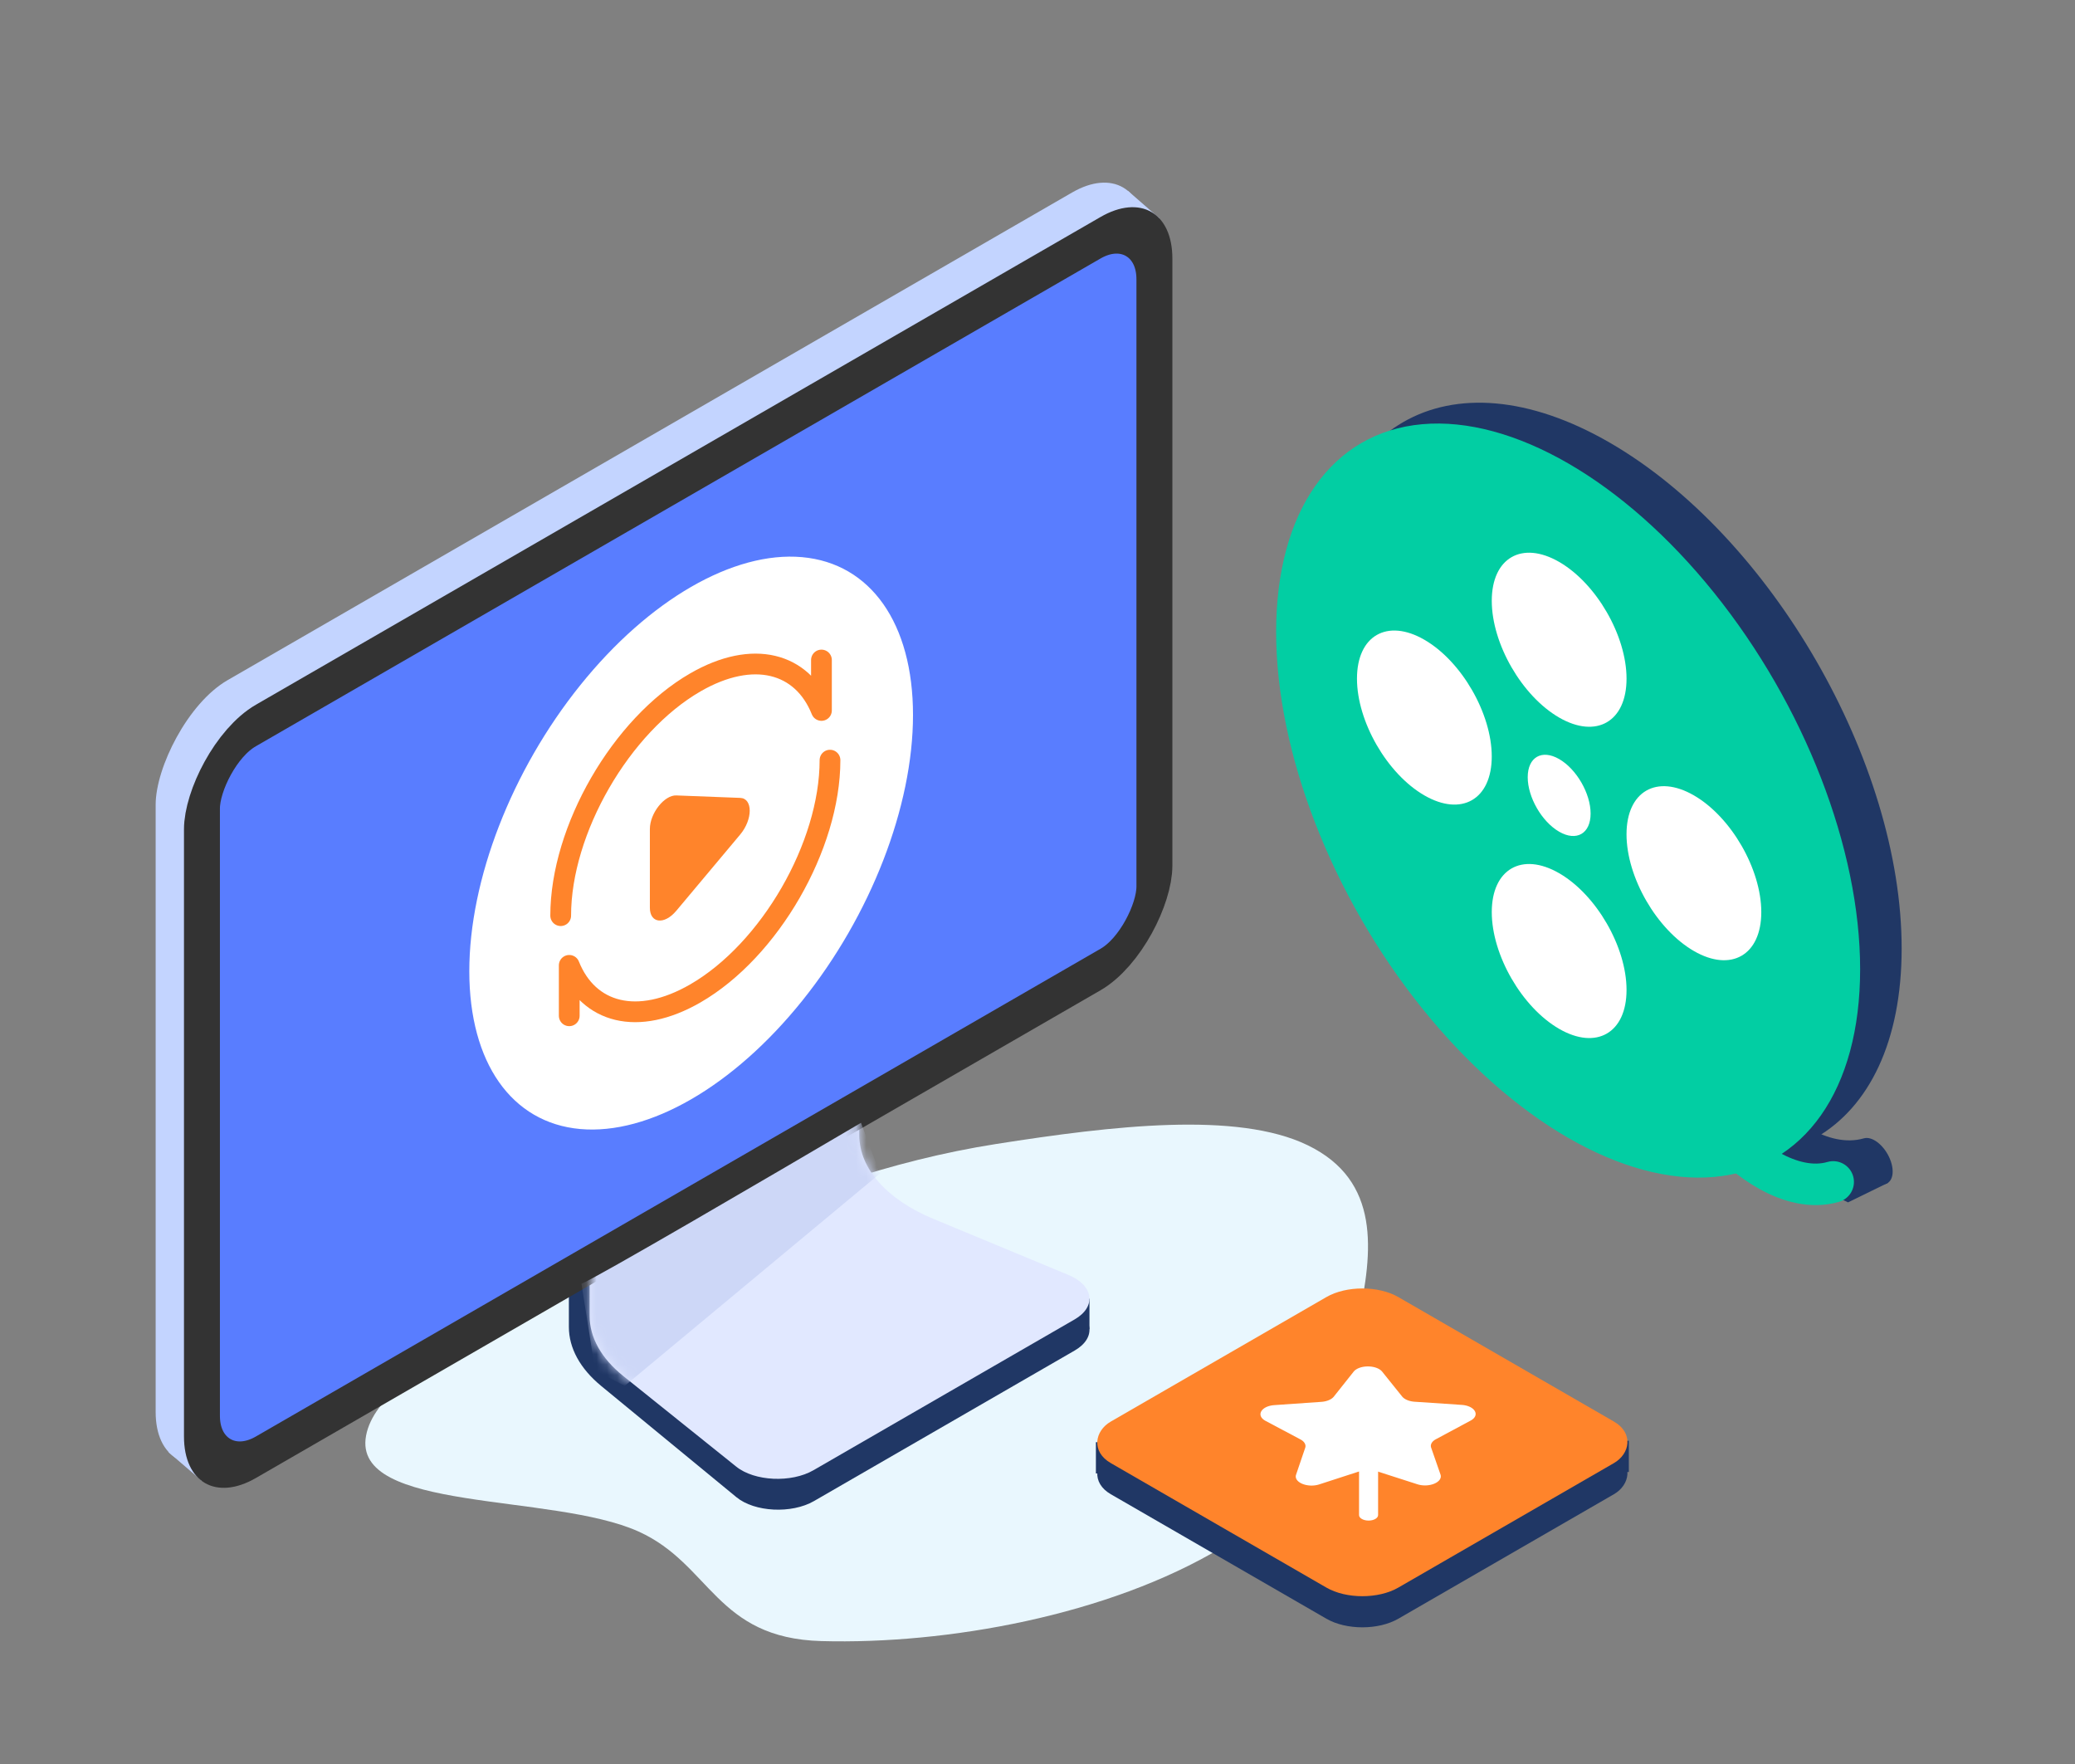
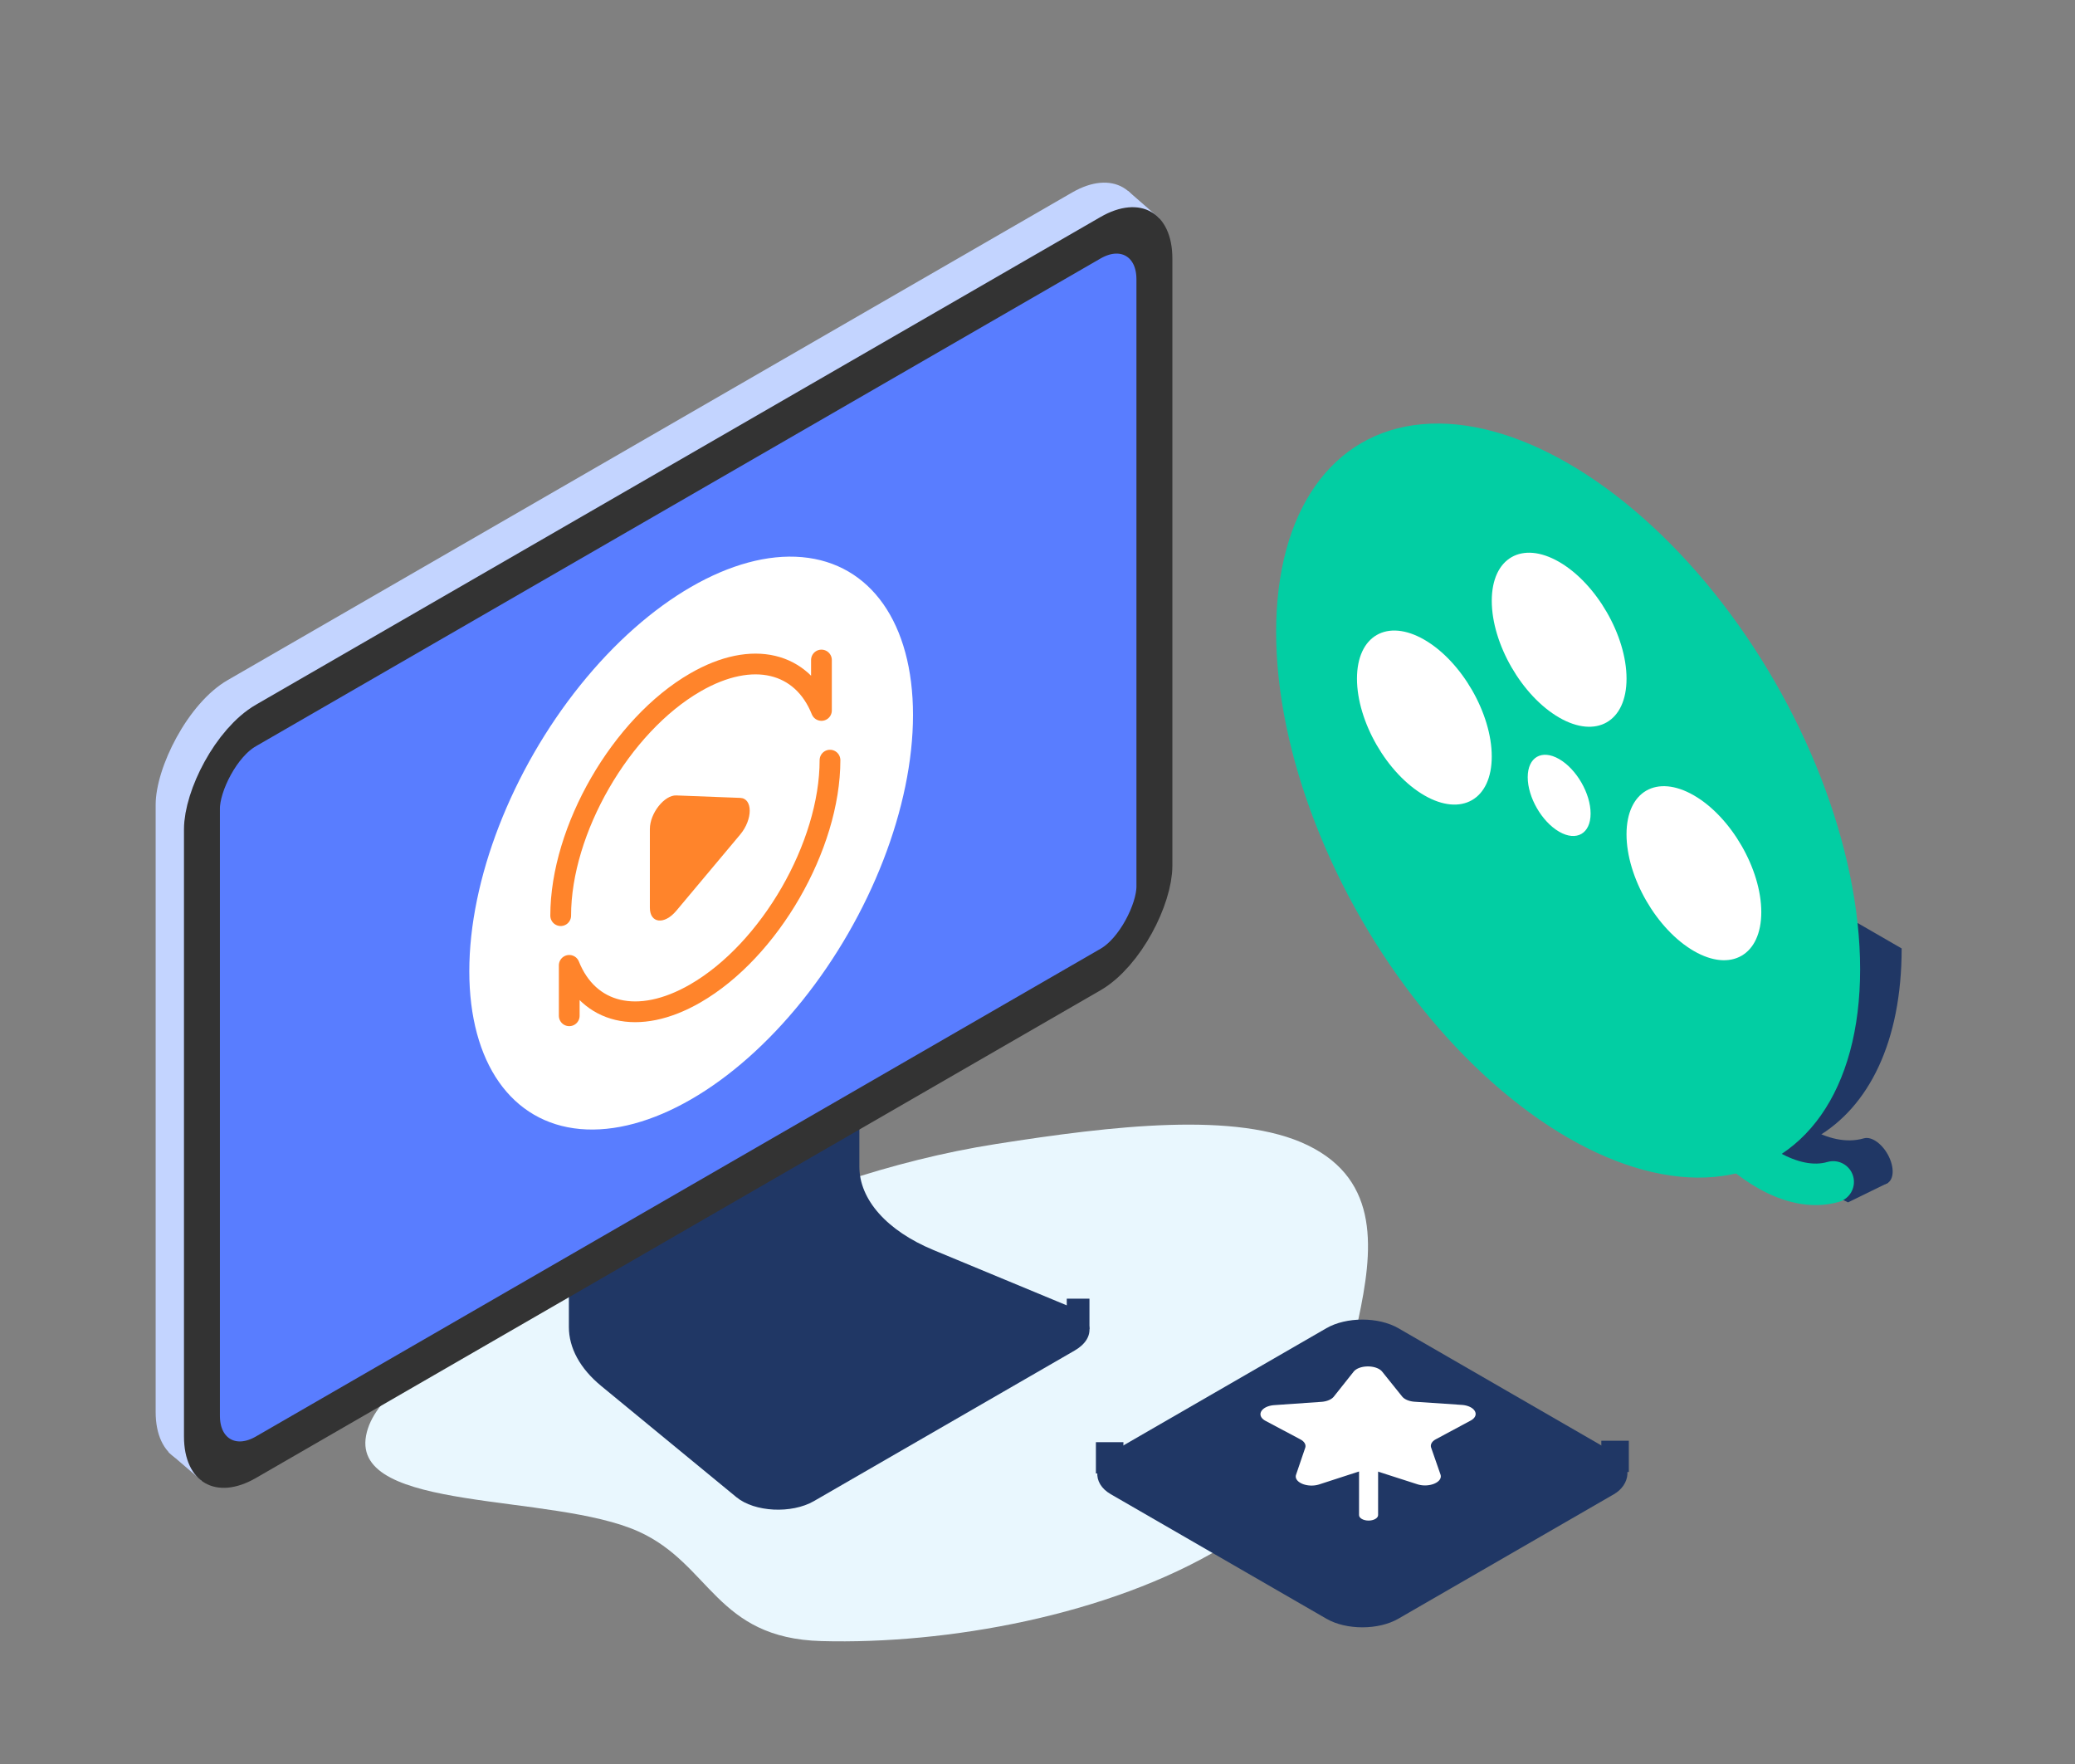
<svg xmlns="http://www.w3.org/2000/svg" width="200" height="170" fill="none">
  <rect width="100%" height="100%" fill="#808080" stroke="none" />
  <g clip-path="url(#a)">
    <path fill="#E9F7FE" fill-rule="evenodd" d="M66.733 119.676c9.418-4.359 19.058-7.822 29.29-9.429 11.233-1.763 23.221-3.169 30.013.119 7.064 3.419 6.285 10.248 4.892 16.779-1.563 7.328-2.353 15.517-13.163 21.994-10.94 6.555-26.513 9.346-38.593 9.015-10.176-.279-10.66-7.416-17.622-10.557-8.302-3.744-27.643-1.825-26.267-9.238 1.359-7.32 19.34-13.079 31.45-18.683Z" clip-rule="evenodd" />
    <path fill="#203765" d="M57.944 133.565c-2.027-1.666-3.114-3.653-3.113-5.689l.002-12.371 27.997-10.001v6.924c0 3.187 2.658 6.179 7.14 8.039l13.001 5.395c2.453 1.018 2.741 3.063.605 4.296l-25.122 14.504c-2.152 1.243-5.725 1.063-7.473-.375l-13.037-10.722Z" />
    <path fill="#203765" d="M102.82 125.156h2.188v2.949h-2.188z" />
-     <path fill="#E1E8FF" d="M60.06 132.596c-2.101-1.685-3.231-3.708-3.23-5.784l.002-12.307 25.997-12.001v6.924c0 3.187 2.657 6.179 7.14 8.039l13 5.395c2.454 1.018 2.742 3.063.605 4.296l-25.17 14.532c-2.136 1.233-5.676 1.068-7.44-.347l-10.905-8.747Z" />
    <rect width="110.008" height="74.522" fill="#C3D4FF" rx="8" transform="matrix(-.866 .5 0 1 110.27 14.548)" />
    <path fill="#C3D4FF" d="m16.25 139.954 3.22 2.768 4.179-3.85-5.023-2.999-2.375 4.081ZM111.734 21.024l-2.995-2.614-2.769 2.614 1.599 3.544 4.165-3.544Z" />
    <rect width="106.008" height="70.522" x="-1.732" y="3" fill="#597DFF" stroke="#333" stroke-width="4" rx="6" transform="matrix(-.866 .5 0 1 109.768 17.78)" />
    <circle cx="24.692" cy="24.692" r="24.692" fill="#fff" transform="matrix(.866 -.5 0 1 45.234 68.904)" />
    <mask id="b" width="50" height="41" x="56" y="102" maskUnits="userSpaceOnUse" style="mask-type:alpha">
      <path fill="#E9F7FE" d="M60.06 132.596c-2.101-1.685-3.231-3.709-3.23-5.784l.002-12.307 25.997-12.001v6.924c0 3.187 2.657 6.179 7.14 8.039l13 5.395c2.454 1.018 2.742 3.063.605 4.296l-25.17 14.532c-2.136 1.233-5.676 1.068-7.44-.347l-10.905-8.747Z" />
    </mask>
    <g mask="url(#b)">
-       <path fill="#CDD7F7" d="M82.992 108.206c-8.47 4.986-25.718 15.07-26.949 15.51l1.319 8.361 2.851 1.48 24.604-20.462-1.825-4.889Z" />
-     </g>
+       </g>
    <path stroke="#FF842B" stroke-linecap="round" stroke-linejoin="round" stroke-width="2" d="M80 73.257c0 8.276-5.81 18.341-12.978 22.48-5.564 3.211-10.31 1.91-12.155-2.704v4.86m-.824-9.65c0-8.277 5.81-18.341 12.979-22.48 5.563-3.211 10.308-1.91 12.154 2.704v-4.86" />
    <path fill="#FF842B" d="M71.345 76.894c1.223.047 1.223 2.07 0 3.53l-6.16 7.35c-1.153 1.376-2.547 1.215-2.547-.295v-7.587c0-1.51 1.394-3.28 2.548-3.235l6.16.237Z" />
-     <path fill="#203765" d="M183.292 91.403c0 17.95-12.602 25.225-28.146 16.25C139.601 98.679 127 76.853 127 58.903c0-17.949 12.601-25.224 28.146-16.25 15.544 8.975 28.146 30.801 28.146 48.75Z" />
+     <path fill="#203765" d="M183.292 91.403c0 17.95-12.602 25.225-28.146 16.25C139.601 98.679 127 76.853 127 58.903Z" />
    <path fill="#203765" fill-rule="evenodd" d="M182.079 111.503c.574 1.215.419 2.38-.347 2.6-4.818 1.391-10.057-2.877-12.206-5.358-.855-.988-1.202-2.389-.774-3.13.427-.741 1.468-.541 2.323.447 1.316 1.519 5.084 4.65 8.579 3.641.765-.22 1.851.585 2.425 1.8Z" clip-rule="evenodd" />
    <path fill="#203765" d="m182.01 113.976-3.887 1.898-6.705-3.246-.293-1.867 1.103-.812 7.287 2.281 2.495 1.746Z" />
    <circle cx="32.5" cy="32.5" r="32.5" fill="#02CEA3" transform="matrix(.866 .5 0 1 123 28.403)" />
    <circle cx="7.5" cy="7.5" r="7.5" fill="#fff" transform="matrix(.866 .5 0 1 143.785 50.403)" />
-     <circle cx="7.5" cy="7.5" r="7.5" fill="#fff" transform="matrix(.866 .5 0 1 143.785 80.403)" />
    <circle cx="3.5" cy="3.5" r="3.5" fill="#fff" transform="matrix(.866 .5 0 1 147.25 71.403)" />
    <circle cx="7.5" cy="7.5" r="7.5" fill="#fff" transform="matrix(0 -1 .866 .5 130.793 72.903)" />
    <circle cx="7.5" cy="7.5" r="7.5" fill="#fff" transform="matrix(0 -1 .866 .5 156.773 87.903)" />
    <path stroke="#02CEA3" stroke-linecap="round" stroke-width="4" d="M166.301 109.403c1.732 2 6.235 5.7 10.392 4.5" />
    <rect width="32" height="32" fill="#203765" rx="4" transform="matrix(.866 .5 -.866 .5 131.312 126)" />
    <path fill="#203765" fill-rule="evenodd" d="M156.996 138.847h-2.652v3.014h2.652v-3.014Zm-48.715.139h-2.652V142h2.652v-3.014Z" clip-rule="evenodd" />
-     <rect width="32" height="32" fill="#FF842B" rx="4" transform="matrix(.866 .5 -.866 .5 131.312 123)" />
    <path fill="#fff" d="M132.829 146.01c0 .293-.411.531-.918.531-.507 0-.919-.238-.919-.531h1.837Zm.001-4.969-.001 4.969h-1.837l.001-4.969h1.837Z" />
    <path fill="#fff" d="M133.227 132.195c-.546-.68-2.222-.678-2.763.004l-1.902 2.394c-.22.277-.675.469-1.201.506l-4.528.315c-1.29.09-1.804 1.011-.849 1.519l3.356 1.784c.389.207.565.516.462.816l-.879 2.584c-.25.736 1.108 1.303 2.239.935l3.976-1.291a2.521 2.521 0 0 1 1.487-.002l3.985 1.281c1.134.365 2.488-.205 2.232-.94l-.898-2.582c-.105-.3.068-.609.456-.817l3.342-1.793c.952-.51.431-1.429-.859-1.516l-4.531-.304c-.526-.036-.982-.226-1.205-.503l-1.92-2.39Z" />
  </g>
  <defs>
    <clipPath id="a">
      <path fill="#fff" d="M0 0h200v170H0z" />
    </clipPath>
  </defs>
</svg>